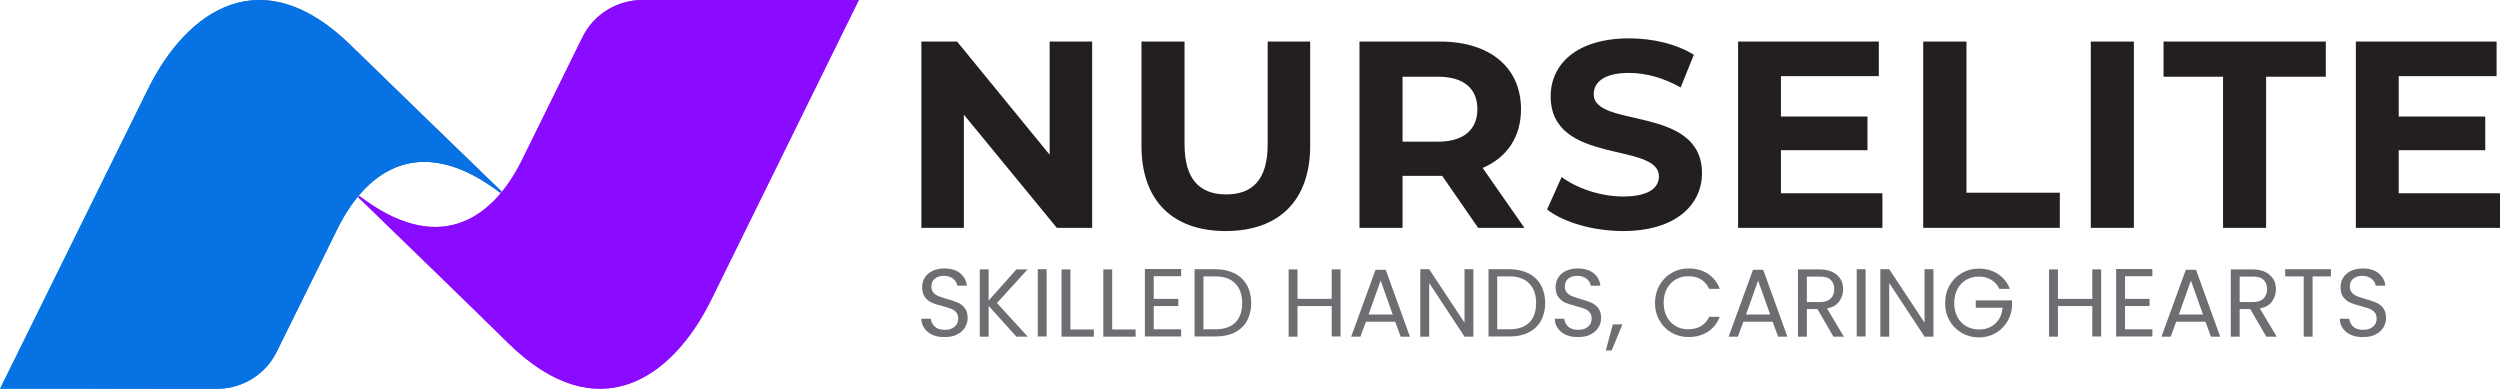
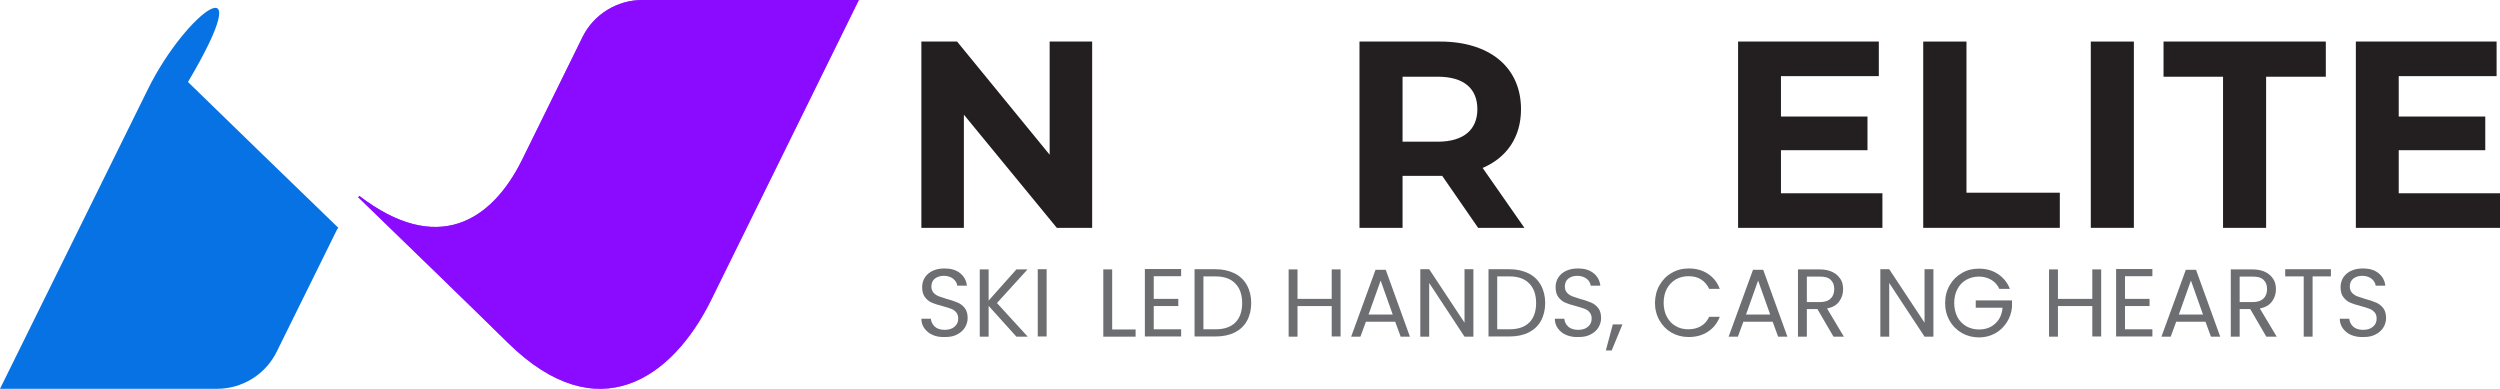
<svg xmlns="http://www.w3.org/2000/svg" version="1.1" id="Layer_1" x="0px" y="0px" viewBox="0 0 1323.3 205.8" style="enable-background:new 0 0 1323.3 205.8;" xml:space="preserve">
  <style type="text/css">
	.st0{fill:#231F20;}
	.st1{fill:#6D6E71;}
	.st2{fill:url(#SVGID_1_);}
	.st3{fill:#0672E3;}
	.st4{fill:url(#SVGID_00000012436496284021767530000017478453627668746924_);}
	.st5{fill:#8A0BFF;}
</style>
  <g>
    <g>
      <g>
        <path class="st0" d="M578.1,22v98.6h-18.7l-49.2-59.9v59.9h-22.5V22h18.9l49,59.9V22H578.1z" />
-         <path class="st0" d="M604.2,77.2V22H627v54.4c0,18.7,8.2,26.5,22,26.5c13.9,0,22-7.7,22-26.5V22h22.5v55.2     c0,29-16.6,45.1-44.7,45.1C620.8,122.3,604.2,106.3,604.2,77.2z" />
        <path class="st0" d="M782.4,120.6l-19-27.5h-1.1h-19.9v27.5h-22.8V22h42.7c26.3,0,42.8,13.7,42.8,35.8c0,14.8-7.5,25.6-20.3,31.1     l22.1,31.7H782.4z M761,40.6h-18.6V75H761c13.9,0,21-6.5,21-17.2C782,46.9,774.9,40.6,761,40.6z" />
-         <path class="st0" d="M818.9,110.9l7.7-17.2c8.3,6.1,20.7,10.3,32.5,10.3c13.5,0,19-4.5,19-10.6c0-18.5-57.3-5.8-57.3-42.4     c0-16.8,13.5-30.7,41.6-30.7c12.4,0,25.1,3,34.2,8.7l-7,17.3c-9.2-5.2-18.6-7.7-27.3-7.7c-13.5,0-18.7,5.1-18.7,11.3     c0,18.2,57.3,5.6,57.3,41.8c0,16.5-13.7,30.6-41.8,30.6C843.4,122.3,827.6,117.7,818.9,110.9z" />
        <path class="st0" d="M996.4,102.3v18.3H920V22h74.5v18.3h-51.8v21.4h45.8v17.8h-45.8v22.8H996.4z" />
        <path class="st0" d="M1018.1,22h22.8v80h49.4v18.6h-72.3V22z" />
        <path class="st0" d="M1106.7,22h22.8v98.6h-22.8V22z" />
        <path class="st0" d="M1176.8,40.6h-31.6V22h85.9v18.6h-31.6v80h-22.8V40.6z" />
        <path class="st0" d="M1323.3,102.3v18.3H1247V22h74.5v18.3h-51.8v21.4h45.8v17.8h-45.8v22.8H1323.3z" />
      </g>
      <g>
        <path class="st1" d="M493.7,177.3c-1.9-0.8-3.3-2-4.4-3.5c-1.1-1.5-1.6-3.2-1.6-5.1h5c0.2,1.7,0.9,3.1,2.1,4.2     c1.2,1.1,3,1.7,5.3,1.7c2.2,0,4-0.6,5.2-1.7c1.3-1.1,1.9-2.5,1.9-4.3c0-1.4-0.4-2.5-1.1-3.3c-0.7-0.9-1.7-1.5-2.8-1.9     c-1.1-0.4-2.6-0.9-4.5-1.4c-2.4-0.6-4.2-1.2-5.6-1.8c-1.4-0.6-2.6-1.6-3.6-2.9c-1-1.3-1.5-3.1-1.5-5.3c0-1.9,0.5-3.7,1.5-5.2     c1-1.5,2.4-2.7,4.2-3.5c1.8-0.8,3.8-1.2,6.2-1.2c3.3,0,6.1,0.8,8.2,2.5c2.1,1.7,3.3,3.9,3.6,6.6h-5.1c-0.2-1.4-0.9-2.6-2.1-3.6     c-1.3-1-2.9-1.6-5-1.6c-1.9,0-3.5,0.5-4.8,1.5c-1.2,1-1.8,2.4-1.8,4.2c0,1.3,0.4,2.4,1.1,3.2c0.7,0.8,1.6,1.4,2.7,1.9     c1.1,0.4,2.6,0.9,4.5,1.5c2.4,0.6,4.2,1.3,5.7,1.9c1.4,0.6,2.7,1.6,3.7,2.9c1,1.3,1.5,3.1,1.5,5.3c0,1.7-0.5,3.4-1.4,4.9     c-0.9,1.5-2.3,2.8-4.1,3.7c-1.8,1-3.9,1.4-6.4,1.4C497.6,178.5,495.5,178.1,493.7,177.3z" />
        <path class="st1" d="M538,178.2l-14.7-16.3v16.3h-4.7v-35.6h4.7v16.5l14.7-16.5h5.9l-16.2,17.8l16.3,17.8H538z" />
        <path class="st1" d="M554,142.5v35.6h-4.7v-35.6H554z" />
-         <path class="st1" d="M566.6,174.4H579v3.8h-17.1v-35.6h4.7V174.4z" />
        <path class="st1" d="M588.6,174.4h12.5v3.8H584v-35.6h4.7V174.4z" />
        <path class="st1" d="M610.7,146.3v11.9h13v3.8h-13v12.3h14.5v3.8h-19.2v-35.7h19.2v3.8H610.7z" />
        <path class="st1" d="M653.5,144.7c2.8,1.4,5,3.5,6.5,6.2c1.5,2.7,2.3,5.9,2.3,9.5c0,3.6-0.8,6.8-2.3,9.5     c-1.5,2.7-3.7,4.7-6.5,6.1c-2.8,1.4-6.2,2.1-10.1,2.1h-11.1v-35.6h11.1C647.3,142.5,650.6,143.3,653.5,144.7z M653.9,170.7     c2.4-2.4,3.6-5.9,3.6-10.3c0-4.4-1.2-7.9-3.7-10.4c-2.4-2.5-5.9-3.7-10.5-3.7H637v28h6.4C648,174.3,651.5,173.1,653.9,170.7z" />
        <path class="st1" d="M709.6,142.5v35.6h-4.7V162h-18.1v16.2h-4.7v-35.6h4.7v15.6h18.1v-15.6H709.6z" />
        <path class="st1" d="M738.5,170.3H723l-2.9,7.9h-4.9l12.9-35.4h5.4l12.8,35.4h-4.9L738.5,170.3z M737.2,166.5l-6.4-18l-6.4,18     H737.2z" />
        <path class="st1" d="M779.9,178.2h-4.7l-18.7-28.4v28.4h-4.7v-35.7h4.7l18.7,28.3v-28.3h4.7V178.2z" />
        <path class="st1" d="M809.1,144.7c2.8,1.4,5,3.5,6.5,6.2c1.5,2.7,2.3,5.9,2.3,9.5c0,3.6-0.8,6.8-2.3,9.5     c-1.5,2.7-3.7,4.7-6.5,6.1c-2.8,1.4-6.2,2.1-10.1,2.1h-11.1v-35.6H799C802.9,142.5,806.2,143.3,809.1,144.7z M809.5,170.7     c2.4-2.4,3.6-5.9,3.6-10.3c0-4.4-1.2-7.9-3.7-10.4c-2.4-2.5-5.9-3.7-10.5-3.7h-6.4v28h6.4C803.6,174.3,807.1,173.1,809.5,170.7z" />
        <path class="st1" d="M829,177.3c-1.9-0.8-3.3-2-4.4-3.5c-1.1-1.5-1.6-3.2-1.6-5.1h5c0.2,1.7,0.9,3.1,2.1,4.2     c1.2,1.1,3,1.7,5.3,1.7c2.2,0,4-0.6,5.2-1.7c1.3-1.1,1.9-2.5,1.9-4.3c0-1.4-0.4-2.5-1.1-3.3c-0.7-0.9-1.7-1.5-2.8-1.9     c-1.1-0.4-2.6-0.9-4.5-1.4c-2.4-0.6-4.2-1.2-5.6-1.8c-1.4-0.6-2.6-1.6-3.6-2.9c-1-1.3-1.5-3.1-1.5-5.3c0-1.9,0.5-3.7,1.5-5.2     c1-1.5,2.4-2.7,4.2-3.5c1.8-0.8,3.8-1.2,6.2-1.2c3.3,0,6.1,0.8,8.2,2.5c2.1,1.7,3.3,3.9,3.6,6.6h-5.1c-0.2-1.4-0.9-2.6-2.1-3.6     c-1.3-1-2.9-1.6-5-1.6c-1.9,0-3.5,0.5-4.8,1.5c-1.2,1-1.8,2.4-1.8,4.2c0,1.3,0.4,2.4,1.1,3.2c0.7,0.8,1.6,1.4,2.7,1.9     c1.1,0.4,2.6,0.9,4.5,1.5c2.4,0.6,4.2,1.3,5.7,1.9c1.4,0.6,2.7,1.6,3.7,2.9c1,1.3,1.5,3.1,1.5,5.3c0,1.7-0.5,3.4-1.4,4.9     c-0.9,1.5-2.3,2.8-4.1,3.7c-1.8,1-3.9,1.4-6.4,1.4C833,178.5,830.9,178.1,829,177.3z" />
        <path class="st1" d="M858.8,171.7l-5.7,13.8H850l3.7-13.8H858.8z" />
        <path class="st1" d="M878.4,151c1.6-2.8,3.7-5,6.4-6.5c2.7-1.6,5.7-2.4,9-2.4c3.9,0,7.3,0.9,10.2,2.8c2.9,1.9,5,4.5,6.3,8h-5.6     c-1-2.1-2.4-3.8-4.3-5c-1.9-1.2-4.1-1.7-6.7-1.7c-2.5,0-4.7,0.6-6.7,1.7c-2,1.2-3.5,2.8-4.7,4.9c-1.1,2.1-1.7,4.6-1.7,7.5     c0,2.8,0.6,5.3,1.7,7.4c1.1,2.1,2.7,3.8,4.7,4.9c2,1.2,4.2,1.7,6.7,1.7c2.6,0,4.8-0.6,6.7-1.7c1.9-1.1,3.3-2.8,4.3-4.9h5.6     c-1.3,3.4-3.4,6-6.3,7.9c-2.9,1.9-6.3,2.8-10.2,2.8c-3.3,0-6.3-0.8-9-2.3c-2.7-1.6-4.8-3.7-6.4-6.5c-1.6-2.8-2.4-5.9-2.4-9.4     C876.1,156.9,876.8,153.7,878.4,151z" />
        <path class="st1" d="M938.3,170.3h-15.5l-2.9,7.9H915l12.9-35.4h5.4l12.8,35.4h-4.9L938.3,170.3z M937,166.5l-6.4-18l-6.4,18H937     z" />
        <path class="st1" d="M970.5,178.2l-8.5-14.6h-5.6v14.6h-4.7v-35.6h11.5c2.7,0,5,0.5,6.8,1.4c1.9,0.9,3.2,2.2,4.2,3.7     s1.4,3.4,1.4,5.4c0,2.5-0.7,4.6-2.1,6.5c-1.4,1.9-3.5,3.1-6.4,3.7l8.9,14.9H970.5z M956.4,159.9h6.9c2.5,0,4.4-0.6,5.7-1.9     c1.3-1.2,1.9-2.9,1.9-5c0-2.1-0.6-3.7-1.9-4.9c-1.2-1.2-3.1-1.7-5.7-1.7h-6.9V159.9z" />
-         <path class="st1" d="M987.5,142.5v35.6h-4.7v-35.6H987.5z" />
        <path class="st1" d="M1023.4,178.2h-4.7l-18.7-28.4v28.4h-4.7v-35.7h4.7l18.7,28.3v-28.3h4.7V178.2z" />
        <path class="st1" d="M1058.3,152.9c-1-2.1-2.4-3.7-4.3-4.8c-1.9-1.1-4.1-1.7-6.5-1.7c-2.5,0-4.7,0.6-6.7,1.7     c-2,1.1-3.6,2.8-4.7,4.9c-1.1,2.1-1.7,4.6-1.7,7.4c0,2.8,0.6,5.2,1.7,7.4c1.1,2.1,2.7,3.7,4.7,4.9c2,1.1,4.2,1.7,6.7,1.7     c3.5,0,6.3-1,8.6-3.1s3.6-4.9,3.9-8.4h-14.2V159h19.2v3.6c-0.3,2.9-1.2,5.6-2.8,8.1c-1.6,2.4-3.6,4.4-6.2,5.8     c-2.6,1.4-5.4,2.1-8.5,2.1c-3.3,0-6.3-0.8-9-2.3c-2.7-1.6-4.9-3.7-6.5-6.5c-1.6-2.8-2.4-5.9-2.4-9.4c0-3.5,0.8-6.6,2.4-9.4     c1.6-2.8,3.7-4.9,6.5-6.5c2.7-1.6,5.7-2.3,9-2.3c3.8,0,7.1,0.9,10,2.8c2.9,1.9,5,4.5,6.4,7.9H1058.3z" />
        <path class="st1" d="M1112.2,142.5v35.6h-4.7V162h-18.2v16.2h-4.7v-35.6h4.7v15.6h18.2v-15.6H1112.2z" />
        <path class="st1" d="M1124.8,146.3v11.9h13v3.8h-13v12.3h14.5v3.8h-19.2v-35.7h19.2v3.8H1124.8z" />
        <path class="st1" d="M1167.4,170.3h-15.5l-2.9,7.9h-4.9l12.9-35.4h5.4l12.8,35.4h-4.9L1167.4,170.3z M1166.1,166.5l-6.4-18     l-6.4,18H1166.1z" />
        <path class="st1" d="M1199.6,178.2l-8.5-14.6h-5.6v14.6h-4.7v-35.6h11.5c2.7,0,5,0.5,6.8,1.4c1.9,0.9,3.2,2.2,4.2,3.7     s1.4,3.4,1.4,5.4c0,2.5-0.7,4.6-2.1,6.5c-1.4,1.9-3.5,3.1-6.4,3.7l8.9,14.9H1199.6z M1185.5,159.9h6.9c2.5,0,4.4-0.6,5.7-1.9     c1.3-1.2,1.9-2.9,1.9-5c0-2.1-0.6-3.7-1.9-4.9c-1.2-1.2-3.1-1.7-5.7-1.7h-6.9V159.9z" />
        <path class="st1" d="M1233.8,142.5v3.8h-9.7v31.9h-4.7v-31.9h-9.8v-3.8H1233.8z" />
        <path class="st1" d="M1244.5,177.3c-1.9-0.8-3.3-2-4.4-3.5c-1.1-1.5-1.6-3.2-1.6-5.1h5c0.2,1.7,0.9,3.1,2.1,4.2     c1.2,1.1,3,1.7,5.3,1.7c2.2,0,4-0.6,5.2-1.7c1.3-1.1,1.9-2.5,1.9-4.3c0-1.4-0.4-2.5-1.1-3.3c-0.8-0.9-1.7-1.5-2.8-1.9     c-1.1-0.4-2.6-0.9-4.5-1.4c-2.4-0.6-4.2-1.2-5.6-1.8c-1.4-0.6-2.6-1.6-3.6-2.9s-1.5-3.1-1.5-5.3c0-1.9,0.5-3.7,1.5-5.2     c1-1.5,2.4-2.7,4.2-3.5c1.8-0.8,3.8-1.2,6.2-1.2c3.3,0,6.1,0.8,8.2,2.5c2.1,1.7,3.3,3.9,3.6,6.6h-5.1c-0.2-1.4-0.9-2.6-2.1-3.6     c-1.3-1-2.9-1.6-5-1.6c-1.9,0-3.5,0.5-4.8,1.5c-1.2,1-1.8,2.4-1.8,4.2c0,1.3,0.4,2.4,1.1,3.2c0.7,0.8,1.6,1.4,2.7,1.9     c1.1,0.4,2.6,0.9,4.5,1.5c2.4,0.6,4.2,1.3,5.7,1.9c1.4,0.6,2.7,1.6,3.7,2.9c1,1.3,1.5,3.1,1.5,5.3c0,1.7-0.5,3.4-1.4,4.9     c-0.9,1.5-2.3,2.8-4.1,3.7c-1.8,1-3.9,1.4-6.4,1.4C1248.5,178.5,1246.4,178.1,1244.5,177.3z" />
      </g>
    </g>
    <g>
      <linearGradient id="SVGID_1_" gradientUnits="userSpaceOnUse" x1="192.621" y1="-448.709" x2="458.194" y2="-448.709" gradientTransform="matrix(-1 0 0 -1 458.194 -345.806)">
        <stop offset="1.111111e-02" style="stop-color:#0532B9" />
        <stop offset="0.428" style="stop-color:#1475D4" />
        <stop offset="1" style="stop-color:#2AD7FB" />
      </linearGradient>
-       <path class="st2" d="M114.8,205.8c13.5,0,25.7-7.6,31.6-19.5c8.5-17.3,21.3-43.1,32.1-65c16.3-33,45.3-50.6,86.4-19.2    c0.2-0.2,0.4-0.5,0.6-0.7c-22.1-21.4-64-61.9-79.6-77.2C138.5-22.4,98.9,5.6,78.4,47L0,205.8H114.8z" />
-       <path class="st3" d="M114.8,205.8c13.5,0,25.7-7.6,31.6-19.5c8.5-17.3,21.3-43.1,32.1-65c16.3-33,45.3-50.6,86.4-19.2    c0.2-0.2,0.4-0.5,0.6-0.7c-22.1-21.4-64-61.9-79.6-77.2C138.5-22.4,98.9,5.6,78.4,47L0,205.8H114.8z" />
+       <path class="st3" d="M114.8,205.8c13.5,0,25.7-7.6,31.6-19.5c8.5-17.3,21.3-43.1,32.1-65c0.2-0.2,0.4-0.5,0.6-0.7c-22.1-21.4-64-61.9-79.6-77.2C138.5-22.4,98.9,5.6,78.4,47L0,205.8H114.8z" />
      <linearGradient id="SVGID_00000024694150725171604950000016452773369984936364_" gradientUnits="userSpaceOnUse" x1="669.429" y1="-4661.911" x2="934.463" y2="-4661.911" gradientTransform="matrix(1 0 0 1 -479.82 4764.814)">
        <stop offset="0" style="stop-color:#A553FF" />
        <stop offset="0.999" style="stop-color:#AE38FF" />
      </linearGradient>
      <path style="fill:url(#SVGID_00000024694150725171604950000016452773369984936364_);" d="M340,0c-13.4,0-25.7,7.6-31.6,19.5    c-8.5,17.3-21.2,43.1-32,65c-16.3,33-45.2,50.6-86.2,19.2c-0.2,0.2-0.4,0.5-0.6,0.7c22.1,21.4,63.9,61.9,79.4,77.2    c47.5,46.6,87,18.6,107.4-22.8L454.6,0H340z" />
      <path class="st5" d="M340,0c-13.4,0-25.7,7.6-31.6,19.5c-8.5,17.3-21.2,43.1-32,65c-16.3,33-45.2,50.6-86.2,19.2    c-0.2,0.2-0.4,0.5-0.6,0.7c22.1,21.4,63.9,61.9,79.4,77.2c47.5,46.6,87,18.6,107.4-22.8L454.6,0H340z" />
    </g>
  </g>
</svg>